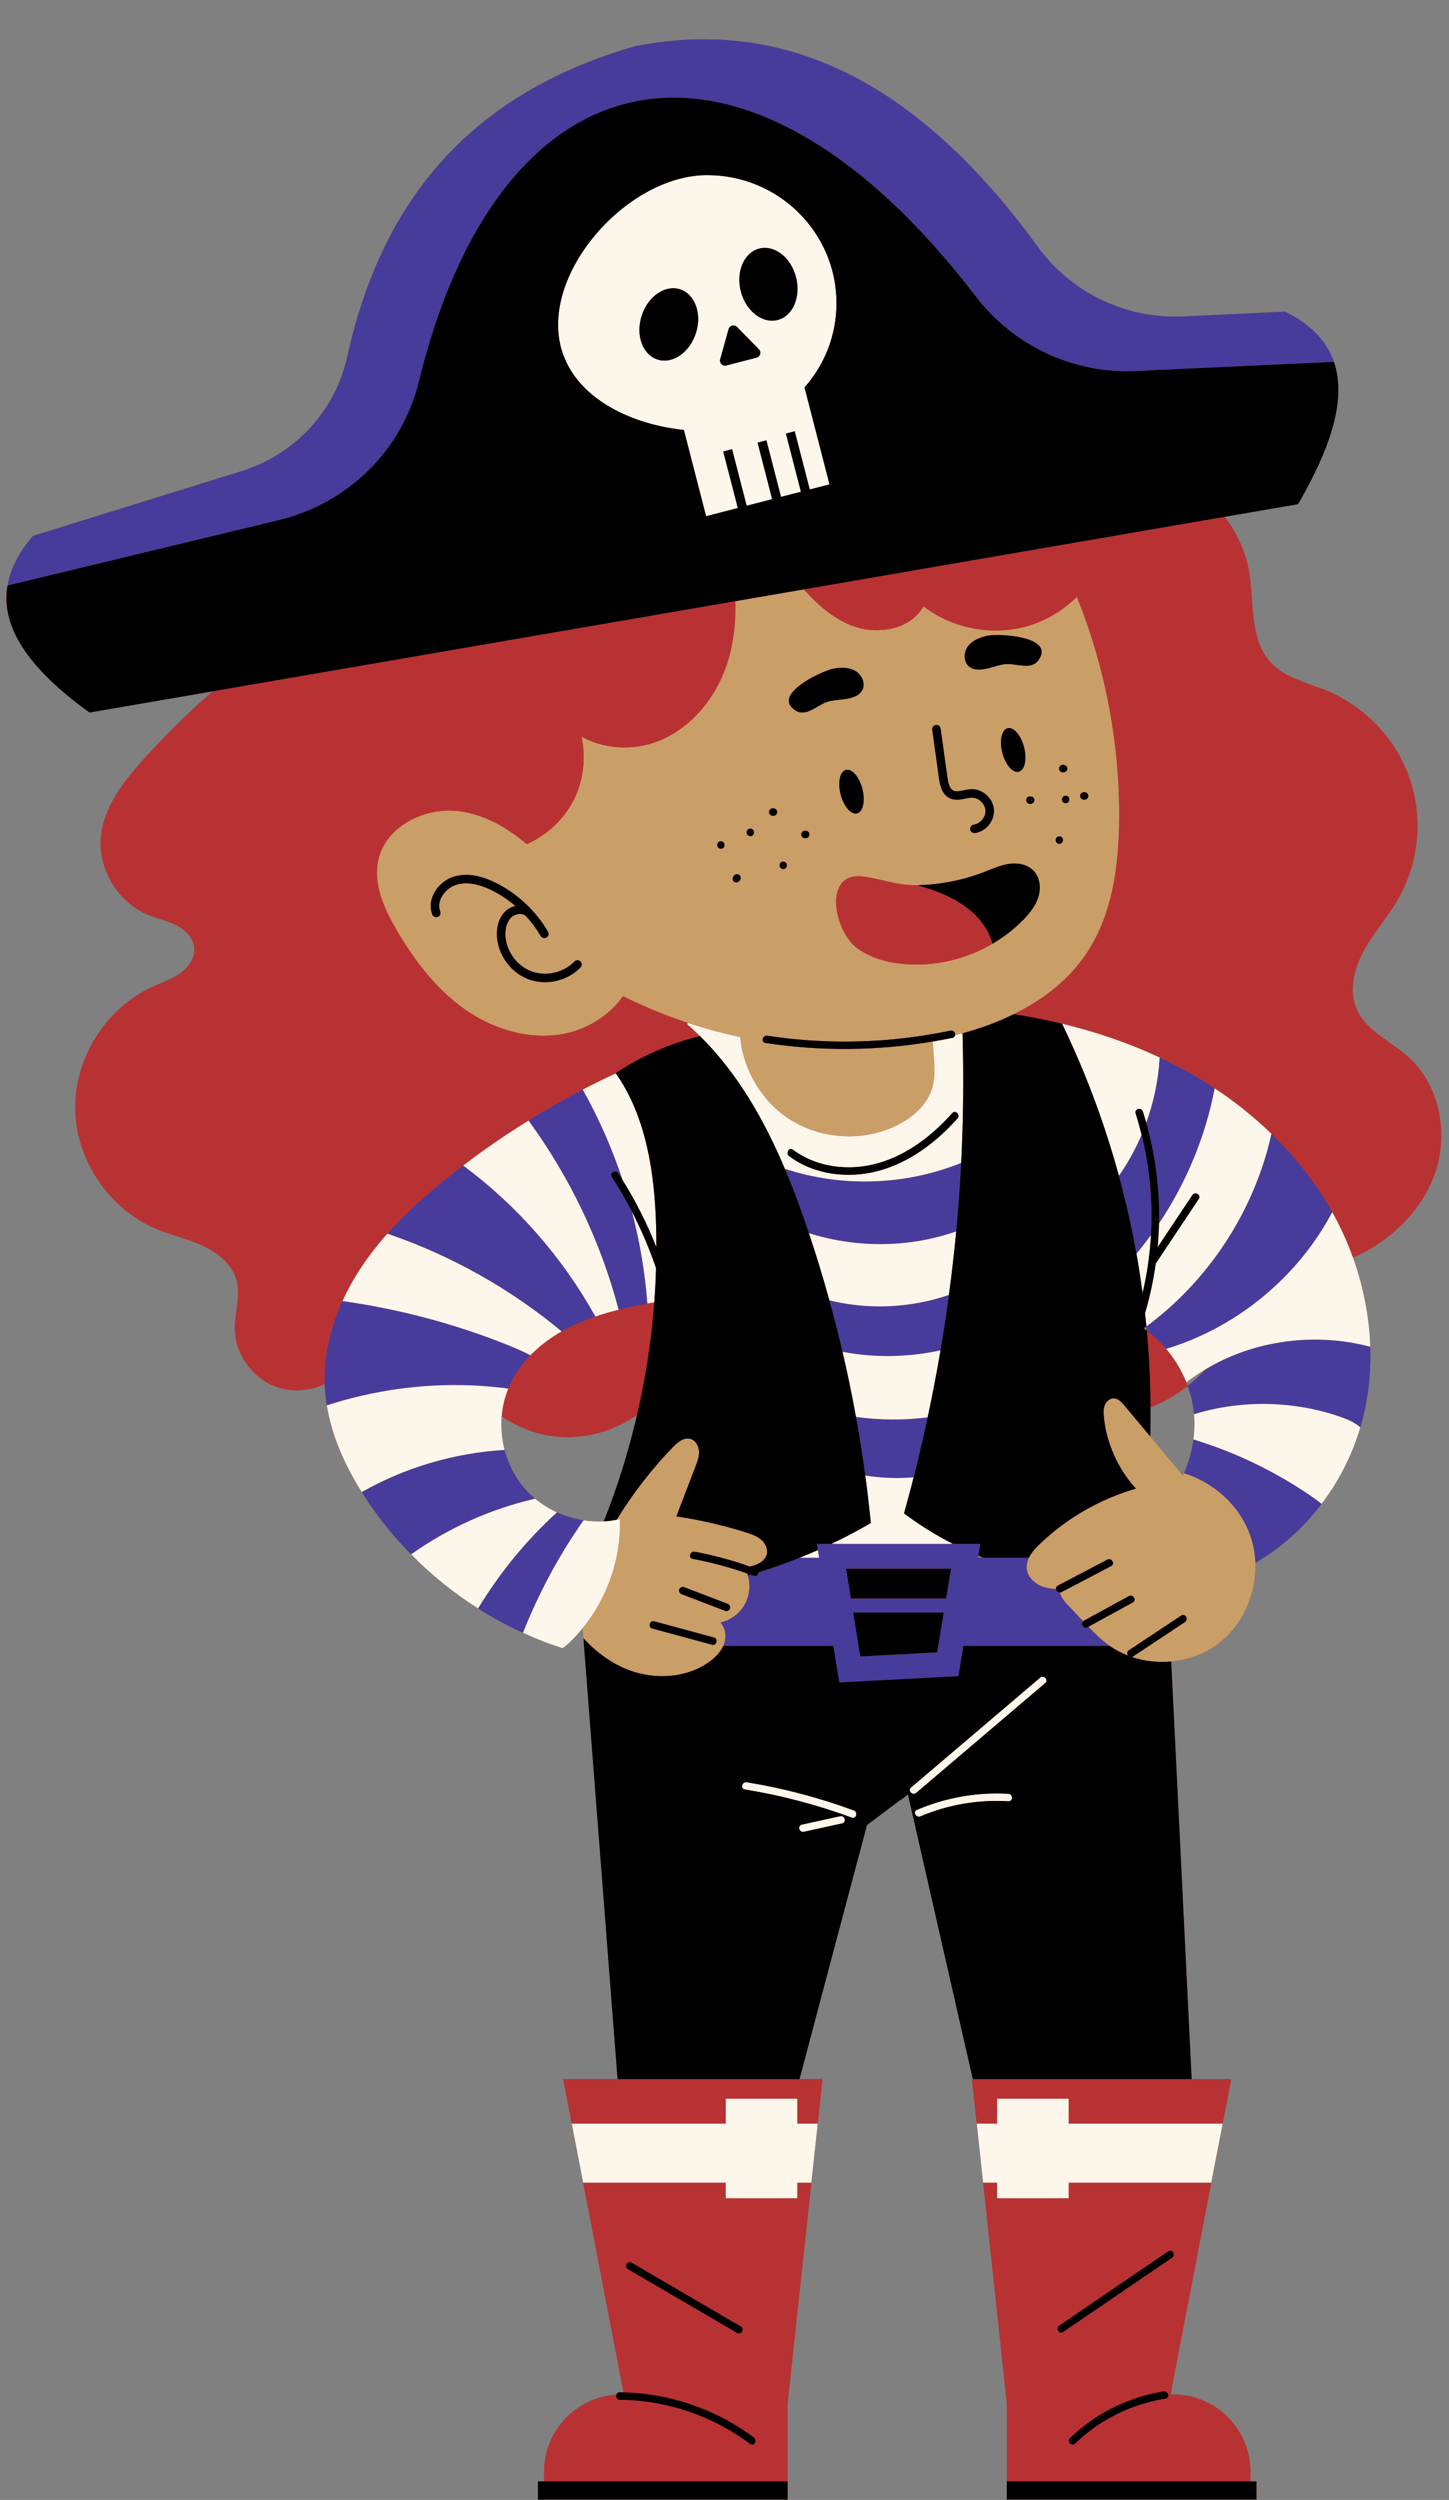
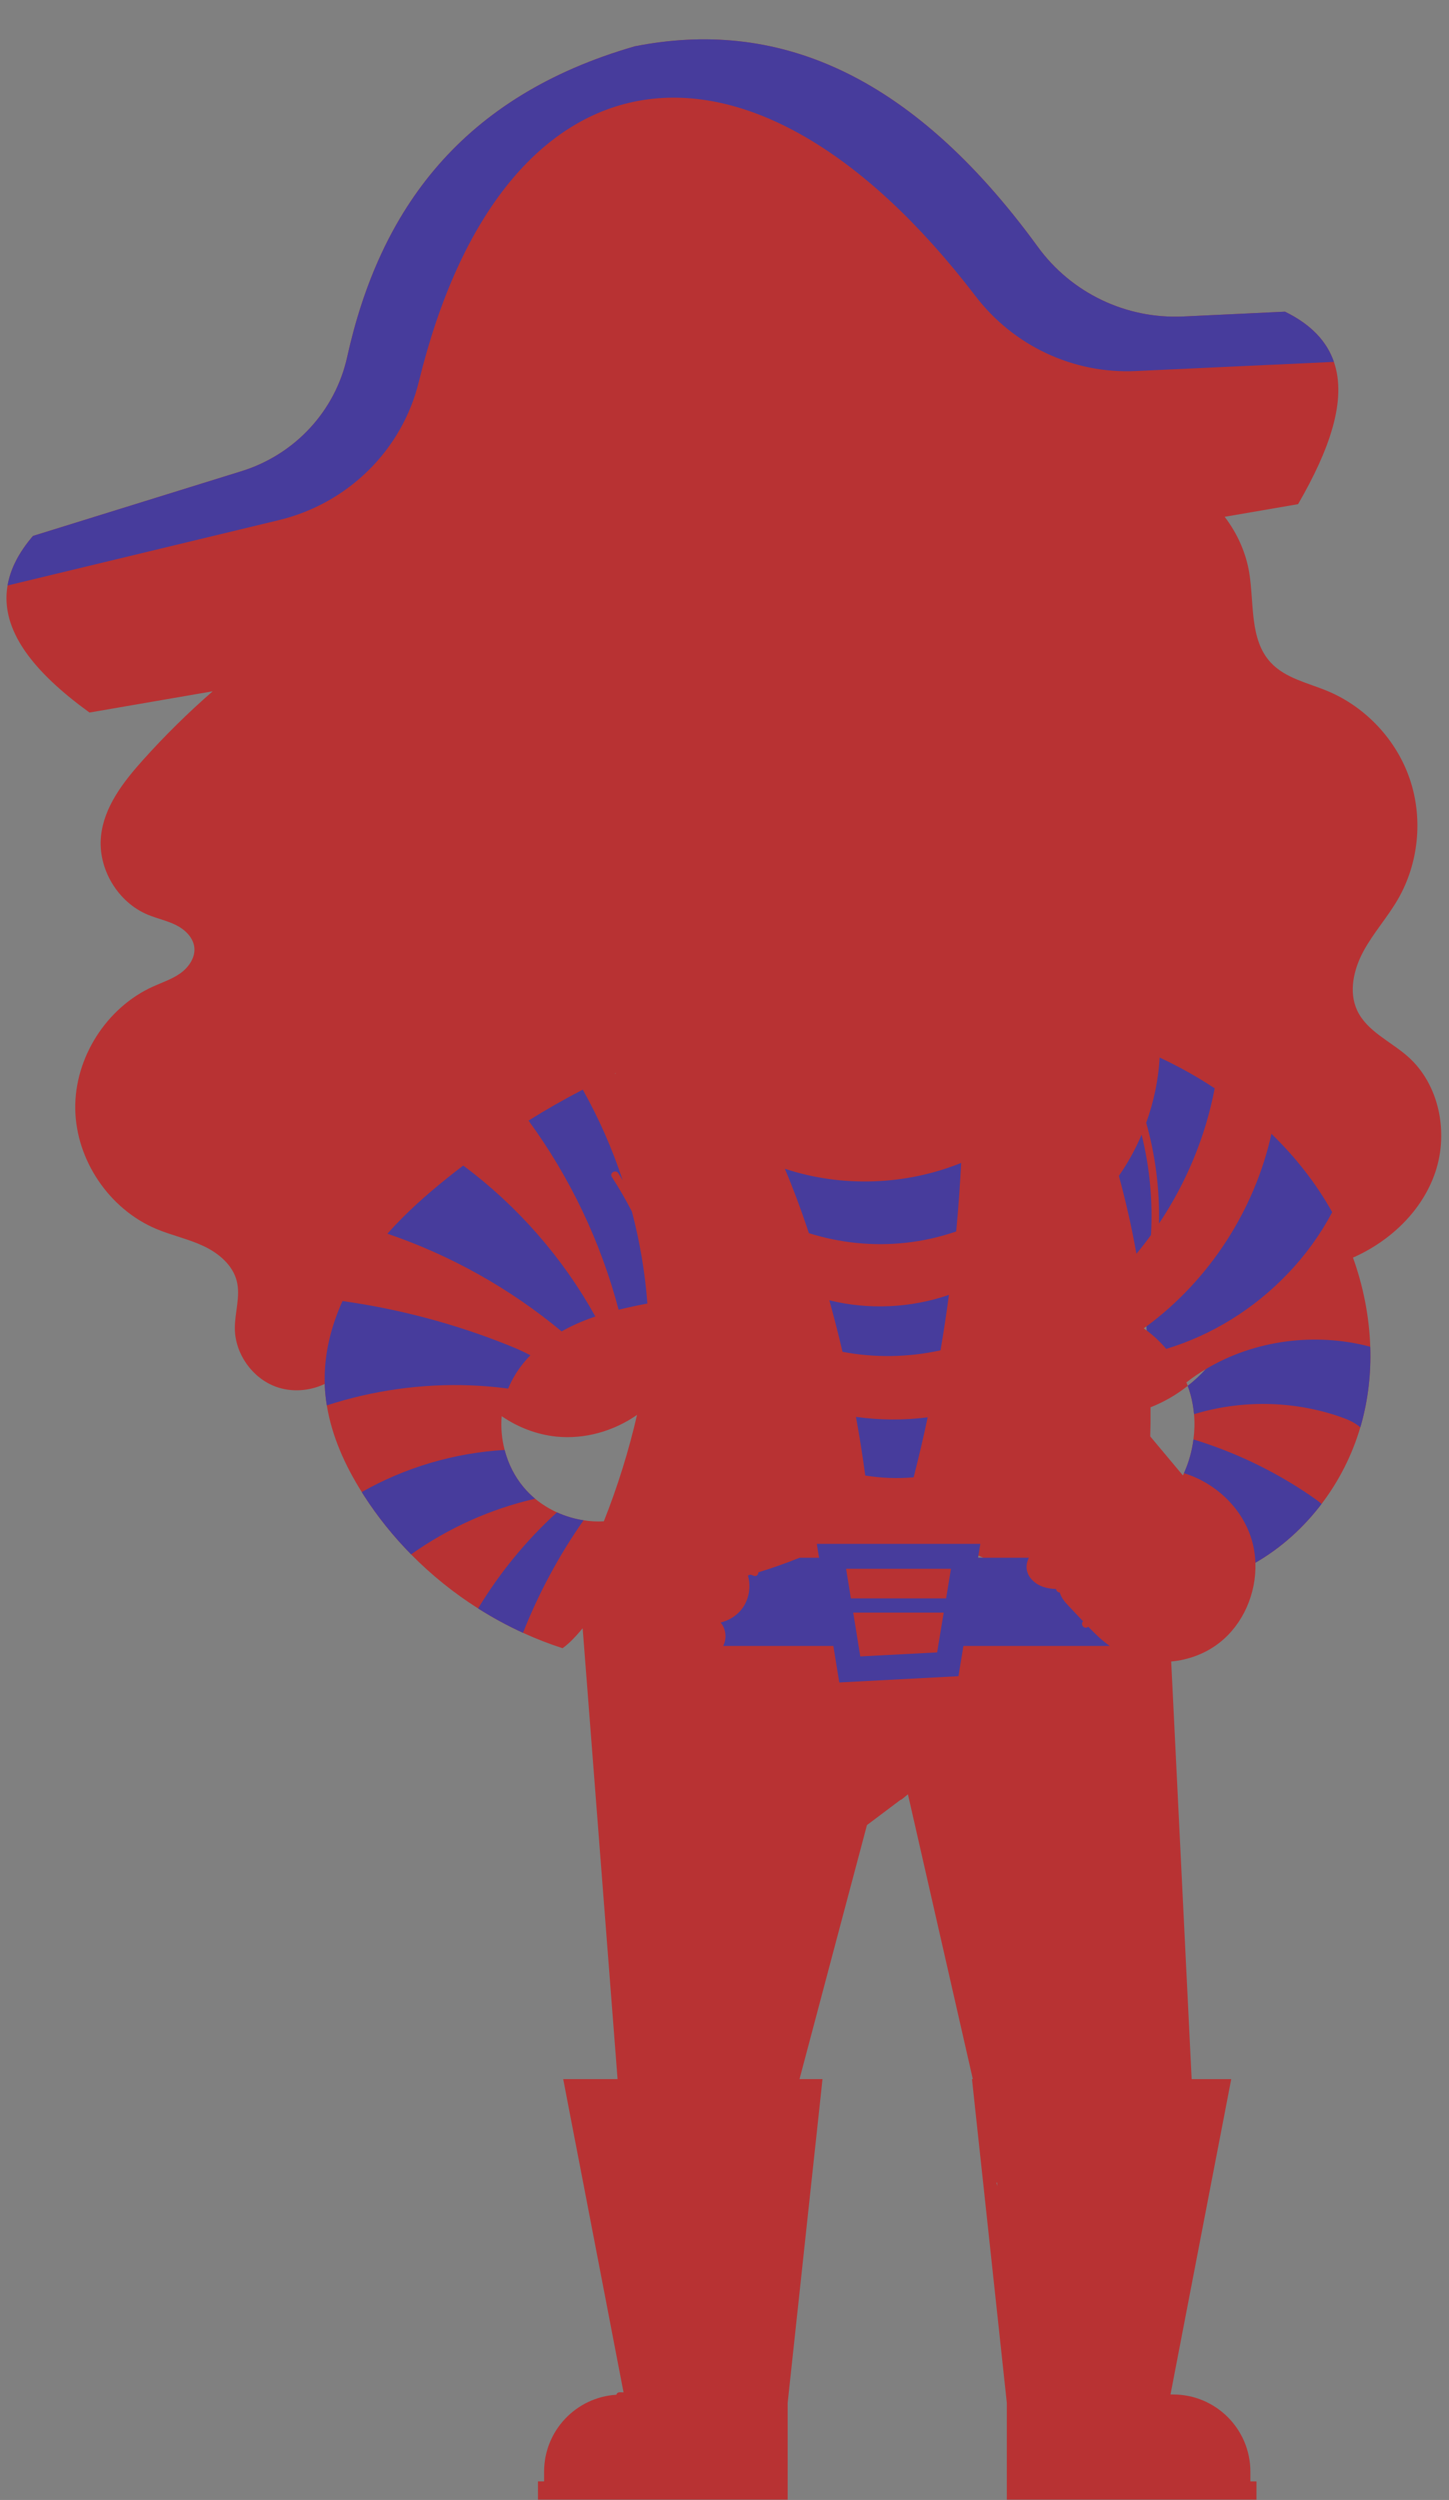
<svg xmlns="http://www.w3.org/2000/svg" height="502.2" preserveAspectRatio="xMidYMid meet" version="1.0" viewBox="-1.3 -7.9 291.1 502.2" width="291.1" zoomAndPan="magnify">
  <rect x="-1.3" y="-7.9" width="291.1" height="502.2" fill="#808080" stroke="none" />
  <g id="change1_1">
    <path d="M281.539,204.347c-3.47-3.07-8.21-5.06-10.18-9.25c-1.76-3.76-0.71-8.29,1.27-11.94 c1.98-3.65,4.81-6.78,6.89-10.38c4.18-7.2,5.09-16.21,2.43-24.1c-2.65-7.89-8.83-14.52-16.51-17.74c-3.98-1.66-8.53-2.58-11.46-5.75 c-4.29-4.64-3.29-11.86-4.32-18.09c-0.68-4.07-2.43-7.91-4.93-11.18l14.75-2.54c6.38-11.02,9.83-20.94,7.2-28.58 c-1.4-4.07-4.52-7.49-9.83-10.09l-20.43,0.97c-11.47,0.54-22.47-4.7-29.22-13.99c-25.9-35.58-53.06-45.81-80.99-40.28 c-34.66,10-51.2,32.72-57.77,62.43c-2.41,10.88-10.54,19.59-21.18,22.9l-41.93,13.02c-2.92,3.4-4.56,6.72-5.11,9.96 c-1.55,8.99,5.27,17.41,16.46,25.52l24.75-4.27c-4.95,4.31-9.64,8.94-14.03,13.83c-3.95,4.41-7.82,9.41-8.41,15.31 c-0.65,6.52,3.37,13.24,9.42,15.75c1.86,0.77,3.86,1.18,5.66,2.08c1.8,0.9,3.44,2.47,3.67,4.47c0.23,2.04-1.11,3.99-2.78,5.19 s-3.66,1.84-5.53,2.69c-9.36,4.23-15.76,14.31-15.61,24.58c0.15,10.27,6.84,20.16,16.32,24.12c3.08,1.29,6.39,1.99,9.42,3.41 s5.87,3.78,6.7,7.02c0.79,3.1-0.4,6.35-0.38,9.55c0.04,5.07,3.47,9.94,8.22,11.69c3.17,1.17,6.79,0.9,9.84-0.55 c0,0.16,0,0.31,0.01,0.47c0.06,1.29,0.2,2.57,0.41,3.84c1,6.18,3.66,12.07,7.02,17.41c0.15,0.25,0.3,0.5,0.46,0.74 c2.73,4.24,5.91,8.19,9.45,11.78c4.05,4.12,8.58,7.77,13.46,10.86c2.89,1.84,5.91,3.48,9.02,4.9c2.59,1.18,5.24,2.22,7.95,3.09 c0.68-0.49,1.32-1.05,1.89-1.63c0.47-0.47,0.93-0.96,1.37-1.47c0.26-0.3,0.52-0.6,0.77-0.91c0.06,0.66,0.11,1.33,0.16,1.99 c2.29,29.53,4.57,59.06,6.86,88.58h-10.92l1.72,8.95l2.29,11.85l8.109,42.13c-0.254-0.007-0.508-0.02-0.763-0.022 c-0.373-0.004-0.598,0.219-0.683,0.493c-8.103,0.516-14.513,7.236-14.513,15.46v1.95h-1.23v3.66h50.16v-3.66v-15.77l4.76-44.24 l1.28-11.85l0.96-8.95h-4.62c4.51-17.01,9.02-34.02,13.55-51.03c2.236-1.681,4.478-3.365,6.717-5.052 c0.108-0.026,0.216-0.072,0.318-0.155c0.399-0.325,0.798-0.65,1.197-0.974c4.349,19.067,8.699,38.145,13.038,57.212h-0.17l0.96,8.95 l1.28,11.85l4.76,44.24v15.77v3.66h50.15v-3.66h-1.22v-1.95c0-8.56-6.95-15.51-15.51-15.51h-0.54l8.19-42.55l2.29-11.85l1.72-8.95 h-7.95c-1.37-27.96-2.74-55.92-4.11-83.89c3.5-0.33,6.91-1.59,9.68-3.76c4.82-3.77,7.45-9.99,7.24-16.08 c5.16-2.97,9.67-7.05,13.3-11.83c3.49-4.6,6.15-9.84,7.77-15.37c0.06-0.16,0.1-0.33,0.15-0.49c1.44-5.11,2.03-10.41,1.85-15.7 c-0.2-6.08-1.4-12.15-3.47-17.91c7.49-3.3,13.91-9.39,16.53-17.13C289.749,219.597,287.859,209.937,281.539,204.347z M199.029,430.557v0.66c-0.05-0.22-0.1-0.44-0.15-0.66H199.029z M237.309,270.497c0.45,1.22,0.79,2.48,1.01,3.76 c0.11,0.64,0.2,1.29,0.26,1.93c0.15,1.69,0.1,3.39-0.12,5.07c-0.3,2.34-0.94,4.63-1.91,6.78c-0.05,0.15-0.12,0.3-0.2,0.45 c-0.19-0.22-0.38-0.45-0.57-0.67c-1.99-2.39-3.99-4.78-6-7.17c0.06-1.95,0.08-3.9,0.06-5.85 C232.519,273.747,235.049,272.287,237.309,270.497c-0.07-0.22-0.15-0.43-0.24-0.65c-0.03,0-0.06,0-0.09,0 c0.02-0.02,0.05-0.04,0.07-0.05c1.24-0.97,2.54-1.86,3.89-2.66C239.829,268.357,238.609,269.487,237.309,270.497z M122.429,207.717 c-0.11,0.04-0.22,0.1-0.33,0.15c0.1-0.06,0.19-0.13,0.29-0.19C122.409,207.697,122.419,207.707,122.429,207.717z M195.259,304.597 c0.34,0.15,0.68,0.29,1.03,0.42h-1.1L195.259,304.597z M228.469,258.937c0.18-0.12,0.36-0.25,0.54-0.38 c0.03,0.28,0.06,0.56,0.08,0.83C228.889,259.237,228.679,259.087,228.469,258.937z M110.589,295.907c-1.58-0.72-3.06-1.64-4.39-2.74 c-0.82-0.69-1.59-1.45-2.29-2.28c-1.83-2.18-3.12-4.77-3.83-7.52c-0.58-2.21-0.78-4.51-0.59-6.78c3.25,2.23,7.03,3.69,10.96,4.1 c5.71,0.58,11.54-1.09,16.23-4.36c-1.68,7.28-3.91,14.43-6.67,21.38c-1.36,0.08-2.73,0.01-4.07-0.21 C114.089,297.217,112.289,296.677,110.589,295.907z" fill="#B83233" />
  </g>
  <g id="change2_1">
-     <path d="M243.669,322.107c-2.77,2.17-6.18,3.43-9.68,3.76c-2.67,0.253-5.389-0.042-7.914-0.891 c0.06-0.021,0.12-0.032,0.182-0.073c3.499-2.322,6.998-4.645,10.497-6.967c0.801-0.531,0.05-1.831-0.757-1.295 c-3.499,2.322-6.998,4.645-10.497,6.967c-0.411,0.273-0.41,0.745-0.206,1.071c-1.283-0.499-2.513-1.131-3.645-1.931 c-1.581-1.107-2.966-2.46-4.305-3.855c1.435-0.785,2.87-1.57,4.305-2.354c1.536-0.84,3.072-1.68,4.609-2.52 c0.847-0.463,0.091-1.759-0.757-1.295c-1.284,0.702-2.568,1.404-3.852,2.106c-1.739,0.951-3.478,1.902-5.218,2.853 c-0.057,0.031-0.089,0.074-0.132,0.112c-0.93-0.989-1.87-1.988-2.81-2.976c-0.73-0.77-1.48-1.58-1.81-2.59 c-0.022-0.072-0.034-0.148-0.052-0.223c0.111-0.002,0.227-0.024,0.347-0.087c3.225-1.693,6.45-3.385,9.675-5.078 c0.096-0.05,0.192-0.101,0.287-0.151c0.69-0.362,0.326-1.26-0.287-1.364c-0.147-0.025-0.304-0.018-0.47,0.069 c-3.152,1.654-6.304,3.309-9.456,4.963c-0.169,0.089-0.338,0.177-0.507,0.266c-0.303,0.159-0.397,0.425-0.362,0.682 c-0.879-0.033-1.75-0.149-2.576-0.427c-1.45-0.49-2.79-1.6-3.2-3.04c-0.06-0.18-0.1-0.37-0.12-0.57c-0.09-0.79,0.1-1.54,0.44-2.25 c0.5-1.02,1.33-1.94,2.17-2.74c5.42-5.2,12.12-9.05,19.33-11.14c-3.58-3.94-5.89-9.04-6.43-14.34c0-0.03,0-0.05-0.01-0.08 c-0.07-0.78-0.1-1.58,0.17-2.31c0.29-0.75,0.98-1.4,1.78-1.41c0.9,0,1.6,0.75,2.18,1.44c0.44,0.53,0.88,1.05,1.32,1.58 c1.29,1.54,2.58,3.08,3.87,4.63c2.01,2.39,4.01,4.78,6,7.17c0.19,0.22,0.38,0.45,0.57,0.67c0.08-0.15,0.15-0.3,0.2-0.45 c6.15,1.87,11.41,6.71,13.44,12.83c0.56,1.67,0.85,3.41,0.92,5.16C251.119,312.117,248.489,318.337,243.669,322.107z M202.379,195.827c-3.26,1.61-6.75,2.88-10.31,3.85c-0.498,0.138-1.001,0.254-1.501,0.381c0.082-0.471-0.293-1.054-0.917-0.924 c-12.091,2.538-24.585,2.893-36.799,1.025c-0.718-0.11-1.121,0.696-0.857,1.154c0.083,0.145,0.23,0.257,0.458,0.292 c11.17,1.709,22.525,1.605,33.648-0.289c0.109,3.094,0.754,6.362-0.112,9.31c-0.98,3.39-3.87,5.93-7.03,7.5 c-6.83,3.42-15.47,2.89-21.84-1.32c-5.49-3.61-9.11-9.85-9.72-16.37c-3.56-0.76-7.08-1.71-10.54-2.86 c-4.45-1.47-8.79-3.26-12.99-5.35c-2.7,3.78-6.97,6.53-11.57,7.49c-6.98,1.47-14.4-0.76-20.24-4.87 c-5.83-4.12-10.24-9.97-13.82-16.15c-2.45-4.23-4.61-9.11-3.54-13.88c1.53-6.82,9.48-10.71,16.41-9.75 c5.03,0.69,9.51,3.3,13.43,6.61c4.07-1.82,7.53-5.03,9.5-9.04c1.9-3.86,2.38-8.36,1.48-12.56c4.32,2.38,9.79,2.82,14.52,1.22 c6.55-2.21,11.61-7.82,14.14-14.25c1.76-4.49,2.38-9.34,2.23-14.18l13.76-2.37c2.72,2.98,5.72,5.69,9.43,7.19 c5.1,2.08,11.94,1.01,14.63-3.8c5.93,4.59,14.13,6.08,21.3,3.86c3.58-1.11,6.84-3.13,9.51-5.76c5.82,14.46,8.76,30.07,8.49,45.64 c-0.15,8.9-1.45,18.12-6.29,25.6C213.629,188.807,208.369,192.897,202.379,195.827z M215.697,151.99 c0.009,0.066,0.018,0.133,0.027,0.199c0.036,0.127,0.1,0.237,0.193,0.331c0.051,0.039,0.101,0.078,0.152,0.117 c0.117,0.068,0.243,0.102,0.379,0.102c0.047,0,0.094,0,0.141,0c0.103,0.004,0.2-0.018,0.289-0.065 c0.093-0.03,0.173-0.082,0.241-0.155c0.073-0.068,0.125-0.148,0.155-0.241c0.047-0.089,0.068-0.186,0.065-0.289 c-0.009-0.066-0.018-0.133-0.027-0.199c-0.036-0.127-0.1-0.237-0.193-0.331c-0.051-0.039-0.101-0.078-0.152-0.117 c-0.117-0.068-0.243-0.102-0.379-0.102c-0.047,0-0.094,0-0.141,0c-0.103-0.004-0.2,0.018-0.289,0.065 c-0.093,0.03-0.173,0.082-0.241,0.155c-0.073,0.068-0.125,0.148-0.155,0.241C215.715,151.79,215.693,151.887,215.697,151.99z M115.3,185.232c-0.338-0.326-0.877-0.314-1.202,0.024c-2.187,2.278-5.77,3.073-8.716,1.936c-2.945-1.137-5.064-4.135-5.153-7.291 c-0.042-1.471,0.387-2.747,1.175-3.501c0.743-0.711,2.132-1.003,2.937-0.282c0.013,0.011,0.029,0.014,0.042,0.025 c1.121,1.223,2.113,2.559,2.943,3.98c0.158,0.271,0.442,0.421,0.735,0.421c0.146,0,0.293-0.038,0.428-0.116 c0.405-0.236,0.542-0.757,0.305-1.163c-2.397-4.106-6.05-7.556-10.286-9.715c-3.262-1.663-6.186-2.107-8.691-1.321 c-1.722,0.541-3.225,1.849-4.02,3.501c-0.652,1.355-0.74,2.802-0.248,4.074c0.169,0.438,0.663,0.654,1.1,0.485 c0.438-0.169,0.655-0.662,0.485-1.1c-0.411-1.062-0.121-2.066,0.194-2.723c0.586-1.217,1.734-2.22,2.997-2.616 c2.065-0.648,4.559-0.24,7.411,1.214c1.612,0.821,3.127,1.852,4.515,3.035c-0.733,0.161-1.443,0.517-2.023,1.072 c-1.151,1.102-1.754,2.798-1.698,4.777c0.108,3.821,2.674,7.452,6.24,8.829c1.088,0.42,2.247,0.622,3.409,0.622 c2.647,0,5.305-1.05,7.145-2.966C115.649,186.095,115.639,185.557,115.3,185.232z M149.436,160.06c0.965,0,0.967-1.5,0-1.5 C148.471,158.56,148.469,160.06,149.436,160.06z M143.523,161.094c-0.965,0-0.967,1.5,0,1.5 C144.488,162.594,144.49,161.094,143.523,161.094z M147.449,168.753c0.047-0.089,0.069-0.186,0.065-0.289 c0.004-0.103-0.018-0.2-0.065-0.289c-0.03-0.093-0.082-0.173-0.155-0.241c-0.051-0.039-0.101-0.078-0.152-0.117 c-0.117-0.068-0.243-0.102-0.379-0.102c-0.066,0.009-0.133,0.018-0.199,0.027c-0.127,0.036-0.237,0.1-0.331,0.193 c-0.044,0.05-0.087,0.099-0.131,0.149c-0.073,0.068-0.125,0.148-0.155,0.241c-0.047,0.089-0.068,0.186-0.065,0.289 c-0.004,0.103,0.018,0.2,0.065,0.289c0.03,0.093,0.082,0.173,0.155,0.241c0.051,0.039,0.101,0.078,0.152,0.117 c0.117,0.068,0.243,0.102,0.379,0.102c0.066-0.009,0.133-0.018,0.199-0.027c0.127-0.036,0.237-0.1,0.331-0.193 c0.044-0.05,0.087-0.099,0.131-0.149C147.367,168.926,147.419,168.846,147.449,168.753z M212.787,151.944c-0.965,0-0.967,1.5,0,1.5 C213.752,153.444,213.754,151.944,212.787,151.944z M211.474,146.499c0.009,0.066,0.018,0.133,0.027,0.199 c0.036,0.127,0.1,0.237,0.193,0.331c0.051,0.039,0.101,0.078,0.152,0.117c0.117,0.068,0.243,0.102,0.379,0.102 c0.047,0,0.094,0,0.141,0c0.103,0.004,0.2-0.018,0.289-0.065c0.093-0.03,0.173-0.082,0.241-0.155 c0.073-0.068,0.125-0.148,0.155-0.241c0.047-0.089,0.068-0.186,0.065-0.289c-0.009-0.066-0.018-0.133-0.027-0.199 c-0.036-0.127-0.1-0.237-0.193-0.331c-0.051-0.039-0.101-0.078-0.152-0.117c-0.117-0.068-0.243-0.102-0.379-0.102 c-0.047,0-0.094,0-0.141,0c-0.103-0.004-0.2,0.018-0.289,0.065c-0.093,0.03-0.173,0.082-0.241,0.155 c-0.073,0.068-0.125,0.148-0.155,0.241C211.491,146.3,211.47,146.396,211.474,146.499z M185.987,138.694l1.351,9.726 c0.143,1.032,0.441,3.179,2.137,4.012c1.059,0.521,2.156,0.295,3.124,0.099c0.486-0.099,0.945-0.193,1.367-0.193 c1.331,0,2.626,1.21,2.717,2.539c0.091,1.328-1.027,2.702-2.347,2.883c-0.465,0.064-0.79,0.493-0.726,0.958 c0.059,0.426,0.423,0.734,0.841,0.734c0.038,0,0.077-0.002,0.117-0.008c2.218-0.305,3.963-2.45,3.81-4.684 c-0.151-2.234-2.172-4.123-4.412-4.123c-0.593,0-1.159,0.116-1.707,0.227c-0.803,0.163-1.497,0.305-2.034,0.042 c-0.778-0.383-1.038-1.534-1.203-2.72l-1.351-9.726c-0.064-0.466-0.489-0.792-0.959-0.725 C186.247,137.8,185.922,138.229,185.987,138.694z M154.832,155.228c-0.009-0.066-0.018-0.133-0.027-0.199 c-0.036-0.127-0.1-0.237-0.193-0.331c-0.051-0.039-0.101-0.078-0.152-0.117c-0.117-0.068-0.243-0.102-0.379-0.102 c-0.047,0-0.094,0-0.141,0c-0.103-0.004-0.2,0.018-0.289,0.065c-0.093,0.03-0.173,0.082-0.241,0.155 c-0.073,0.068-0.125,0.148-0.155,0.241c-0.047,0.089-0.068,0.186-0.065,0.289c0.009,0.066,0.018,0.133,0.027,0.199 c0.036,0.127,0.1,0.237,0.193,0.331c0.051,0.039,0.101,0.078,0.152,0.117c0.117,0.068,0.243,0.102,0.379,0.102 c0.047,0,0.094,0,0.141,0c0.103,0.004,0.2-0.018,0.289-0.065c0.093-0.03,0.173-0.082,0.241-0.155 c0.073-0.068,0.125-0.148,0.155-0.241C154.814,155.427,154.835,155.331,154.832,155.228z M156.052,165.177c-0.965,0-0.967,1.5,0,1.5 C157.018,166.677,157.019,165.177,156.052,165.177z M161.307,159.733c-0.009-0.066-0.018-0.133-0.027-0.199 c-0.036-0.127-0.1-0.237-0.193-0.331c-0.051-0.039-0.101-0.078-0.152-0.117c-0.117-0.068-0.243-0.102-0.379-0.102 c-0.047,0-0.094,0-0.141,0c-0.103-0.004-0.2,0.018-0.289,0.065c-0.093,0.03-0.173,0.082-0.241,0.155 c-0.073,0.068-0.125,0.148-0.155,0.241c-0.047,0.089-0.068,0.186-0.065,0.289c0.009,0.066,0.018,0.133,0.027,0.199 c0.036,0.127,0.1,0.237,0.193,0.331c0.051,0.039,0.101,0.078,0.152,0.117c0.117,0.068,0.243,0.102,0.379,0.102 c0.047,0,0.094,0,0.141,0c0.103,0.004,0.2-0.018,0.289-0.065c0.093-0.03,0.173-0.082,0.241-0.155 c0.073-0.068,0.125-0.148,0.155-0.241C161.29,159.932,161.311,159.836,161.307,159.733z M171.909,130.767 c0.73-1.33-0.05-3.1-1.35-3.87c-1.3-0.78-2.93-0.75-4.41-0.47c-2.42,0.45-12.67,5.31-7.58,8.43c2.14,1.32,4.36-1.17,6.39-1.8 C166.999,132.427,170.699,132.927,171.909,130.767z M171.949,150.567c-0.62-2.41-2.1-4.11-3.31-3.8c-1.2,0.31-1.68,2.52-1.06,4.93 c0.63,2.41,2.11,4.11,3.31,3.8S172.569,152.977,171.949,150.567z M206.249,166.927c-1.25-1.23-3.17-1.54-4.91-1.28 c-1.73,0.27-3.35,1.02-4.99,1.65c-4.26,1.65-8.81,2.53-13.38,2.61c-0.06,0.01-0.13,0.01-0.19,0.01c-3.83,0.06-6.88-1.2-10.49-1.71 c-8.44-1.19-6.03,10.86-1.47,14.29c2.71,2.04,6.12,2.96,9.5,3.26c6.16,0.54,12.45-0.95,17.78-4.08c2.26-1.32,4.34-2.93,6.17-4.8 c1.31-1.35,2.53-2.87,3.06-4.68C207.869,170.397,207.599,168.247,206.249,166.927z M200.069,143.317c0.62,2.41,2.1,4.11,3.3,3.8 c1.21-0.31,1.68-2.52,1.06-4.93c-0.62-2.4-2.1-4.11-3.31-3.8C199.919,138.707,199.449,140.907,200.069,143.317z M204.884,153.034 c0.036,0.127,0.1,0.237,0.193,0.331c0.051,0.039,0.101,0.078,0.152,0.117c0.117,0.068,0.243,0.102,0.379,0.102 c0.047,0,0.094,0,0.141,0c0.103,0.004,0.2-0.018,0.289-0.065c0.093-0.03,0.173-0.082,0.241-0.155 c0.073-0.068,0.125-0.148,0.155-0.241c0.047-0.089,0.068-0.186,0.065-0.289c-0.009-0.066-0.018-0.133-0.027-0.199 c-0.036-0.127-0.1-0.237-0.193-0.331c-0.051-0.039-0.101-0.078-0.152-0.117c-0.117-0.068-0.243-0.102-0.379-0.102 c-0.047,0-0.094,0-0.141,0c-0.103-0.004-0.2,0.018-0.289,0.065c-0.093,0.03-0.173,0.082-0.241,0.155 c-0.073,0.068-0.125,0.148-0.155,0.241c-0.047,0.089-0.068,0.186-0.065,0.289C204.866,152.901,204.875,152.967,204.884,153.034z M197.089,119.807c-1.48,0.3-2.99,0.9-3.91,2.1c-0.91,1.21-0.96,3.15,0.22,4.09c1.93,1.56,5.16-0.31,7.29-0.49 c2.12-0.19,5.12,1.28,6.6-0.74C210.829,119.957,199.499,119.317,197.089,119.807z M211.52,160.109c-0.965,0-0.967,1.5,0,1.5 C212.485,161.609,212.487,160.109,211.52,160.109z M152.769,304.217c-0.06,0.3-0.17,0.56-0.32,0.8 c-0.597,0.961-1.824,1.481-3.068,1.779c-1.903-0.671-3.83-1.266-5.779-1.779c-1.762-0.464-3.538-0.875-5.332-1.207 c-0.944-0.175-1.348,1.271-0.399,1.446c1.078,0.2,2.151,0.425,3.218,0.672c2.618,0.606,5.197,1.37,7.735,2.259 c0.045,0.13,0.096,0.257,0.135,0.39c0.64,2.25,0.23,4.8-1.17,6.67c-1.05,1.4-2.62,2.38-4.32,2.79c0.81,0.94,1.16,2.35,0.9,3.59 c-0.08,0.39-0.21,0.76-0.37,1.12c-0.62,1.36-1.76,2.47-3,3.33c-4.56,3.14-10.73,3.48-15.92,1.53c-3.53-1.33-6.63-3.62-9.17-6.43 c-0.05-0.66-0.1-1.33-0.16-1.99c4.95-6.07,7.69-13.93,7.51-21.77l-0.04-0.17c-0.21,0.06-0.42,0.1-0.63,0.14 c3.21-5.24,6.99-10.13,11.26-14.55c0.96-1.01,2.26-2.07,3.6-1.67c1.03,0.31,1.63,1.43,1.68,2.5s-0.34,2.11-0.73,3.11 c-1.27,3.32-2.54,6.63-3.82,9.94c4.74,0.7,9.42,1.78,13.99,3.22c1.05,0.33,2.12,0.69,2.97,1.39 C152.389,302.027,152.979,303.137,152.769,304.217z M141.089,322.316c0.216,0.059,0.433,0.117,0.649,0.176 c0.933,0.253,1.331-1.194,0.399-1.446c-0.349-0.095-0.698-0.189-1.048-0.284c-3.65-0.988-7.3-1.976-10.95-2.964 c-0.933-0.253-1.331,1.194-0.399,1.446C133.523,320.268,137.306,321.292,141.089,322.316z M136.069,310.91 c-0.378-0.145-0.823,0.16-0.923,0.524c-0.116,0.423,0.144,0.777,0.524,0.923c1.806,0.691,3.612,1.382,5.418,2.072 c1.114,0.426,2.229,0.852,3.343,1.279c0.378,0.145,0.823-0.16,0.923-0.524c0.116-0.423-0.144-0.777-0.524-0.923 c-1.247-0.477-2.495-0.954-3.742-1.431C139.416,312.19,137.743,311.55,136.069,310.91z" fill="#CA9E67" />
-   </g>
+     </g>
  <g id="change1_2">
-     <path d="M159.319,409.757h4.62l-0.96,8.95h-4.11v-5.01h-0.6h-13.76v5.01h-21.05h-9.89l-1.72-8.95h10.92H159.319z M158.869,430.557h2.83l-4.76,44.24v15.77h-48.93v-1.95c0-8.224,6.411-14.943,14.513-15.46c-0.135,0.435,0.09,1.001,0.683,1.007 c0.353,0.003,0.704,0.019,1.056,0.031c2.007,0.067,4.002,0.264,5.968,0.601c6.922,1.187,13.508,4.014,19.172,8.259 c0.773,0.579,1.521-0.722,0.757-1.295c-4.12-3.088-8.736-5.427-13.609-6.964c-2.437-0.769-4.938-1.336-7.475-1.69 c-1.69-0.236-3.395-0.375-5.107-0.42l-8.109-42.13h8.52h20.13v3.13h14.36L158.869,430.557L158.869,430.557z M146.774,460.749 c0.835,0.488,1.591-0.808,0.757-1.295c-7.309-4.274-14.619-8.548-21.928-12.822c-0.835-0.488-1.591,0.808-0.757,1.295 C132.156,452.201,139.465,456.475,146.774,460.749z M249.899,488.617v1.95h-48.93v-15.77l-4.76-44.24h2.67 c0.05,0.22,0.1,0.44,0.15,0.66v2.47h14.36v-3.13h28.65l-8.19,42.55h0.54C242.949,473.107,249.899,480.057,249.899,488.617z M212.267,460.557c7.3-4.974,14.599-9.948,21.899-14.921c0.793-0.54,0.044-1.841-0.757-1.295c-7.3,4.974-14.599,9.948-21.899,14.921 C210.717,459.802,211.466,461.103,212.267,460.557z M228.985,474.797c1.27-0.354,2.556-0.656,3.867-0.859 c0.475-0.073,0.611-0.47,0.512-0.831c-0.1-0.362-0.437-0.689-0.911-0.616c-1.01,0.156-2.007,0.37-2.995,0.616 c-1.735,0.431-3.431,0.997-5.074,1.69c-3.971,1.674-7.629,4.075-10.737,7.098c-0.693,0.674,0.368,1.734,1.061,1.061 C218.712,479.061,223.641,476.285,228.985,474.797z M199.029,413.697h14.36v5.01h25.14h5.8l1.72-8.95h-7.95h-43.96h-0.17l0.96,8.95 h1.25h2.85L199.029,413.697L199.029,413.697z M281.539,204.347c-3.47-3.07-8.21-5.06-10.18-9.25c-1.76-3.76-0.71-8.29,1.27-11.94 c1.98-3.65,4.81-6.78,6.89-10.38c4.18-7.2,5.09-16.21,2.43-24.1c-2.65-7.89-8.83-14.52-16.51-17.74c-3.98-1.66-8.53-2.58-11.46-5.75 c-4.29-4.64-3.29-11.86-4.32-18.09c-0.68-4.07-2.43-7.91-4.93-11.18l-34.34,5.92l-50.22,8.66c2.72,2.98,5.72,5.69,9.43,7.19 c5.1,2.08,11.94,1.01,14.63-3.8c5.93,4.59,14.13,6.08,21.3,3.86c3.58-1.11,6.84-3.13,9.51-5.76c5.82,14.46,8.76,30.07,8.49,45.64 c-0.15,8.9-1.45,18.12-6.29,25.6c-3.61,5.58-8.87,9.67-14.86,12.6c3.25,0.51,6.48,1.15,9.68,1.92c6.75,1.62,13.34,3.85,19.61,6.79 c1.45,0.68,2.89,1.4,4.31,2.16c2.31,1.24,4.57,2.58,6.75,4.03c4.08,2.69,7.91,5.75,11.4,9.14c4.8,4.64,8.96,9.92,12.21,15.74 c0.15,0.25,0.29,0.5,0.43,0.76c1.45,2.68,2.7,5.48,3.74,8.36c7.49-3.3,13.91-9.39,16.53-17.13 C289.749,219.597,287.859,209.937,281.539,204.347z M232.989,263.067c-1.16-1.37-2.47-2.6-3.9-3.68c0.14,1.54,0.27,3.07,0.36,4.61 c0.24,3.6,0.37,7.2,0.39,10.8c2.68-1.05,5.21-2.51,7.47-4.3c-0.07-0.22-0.15-0.43-0.24-0.65c-0.03,0-0.06,0-0.09,0 c0.02-0.02,0.05-0.04,0.07-0.05C236.079,267.357,234.689,265.077,232.989,263.067z M196.739,178.547c-1.78-2.88-4.62-4.99-7.68-6.44 c-1.95-0.93-4-1.61-6.09-2.2c-0.06,0.01-0.13,0.01-0.19,0.01c-3.83,0.06-6.88-1.2-10.49-1.71c-8.44-1.19-6.03,10.86-1.47,14.29 c2.71,2.04,6.12,2.96,9.5,3.26c6.16,0.54,12.45-0.95,17.78-4.08C197.799,180.577,197.339,179.517,196.739,178.547z M115.779,210.987 c2.08-1.09,4.19-2.13,6.32-3.12c0.1-0.06,0.19-0.13,0.29-0.19c5.16-3.44,10.91-5.97,16.93-7.45c-0.82-0.82-1.67-1.61-2.55-2.38 l0.09-0.27c-4.45-1.47-8.79-3.26-12.99-5.35c-2.7,3.78-6.97,6.53-11.57,7.49c-6.98,1.47-14.4-0.76-20.24-4.87 c-5.83-4.12-10.24-9.97-13.82-16.15c-2.45-4.23-4.61-9.11-3.54-13.88c1.53-6.82,9.48-10.71,16.41-9.75 c5.03,0.69,9.51,3.3,13.43,6.61c4.07-1.82,7.53-5.03,9.5-9.04c1.9-3.86,2.38-8.36,1.48-12.56c4.32,2.38,9.79,2.82,14.52,1.22 c6.55-2.21,11.61-7.82,14.14-14.25c1.76-4.49,2.38-9.34,2.23-14.18l-104.98,18.1c-4.95,4.31-9.64,8.94-14.03,13.83 c-3.95,4.41-7.82,9.41-8.41,15.31c-0.65,6.52,3.37,13.24,9.42,15.75c1.86,0.77,3.86,1.18,5.66,2.08c1.8,0.9,3.44,2.47,3.67,4.47 c0.23,2.04-1.11,3.99-2.78,5.19s-3.66,1.84-5.53,2.69c-9.36,4.23-15.76,14.31-15.61,24.58c0.15,10.27,6.84,20.16,16.32,24.12 c3.08,1.29,6.39,1.99,9.42,3.41s5.87,3.78,6.7,7.02c0.79,3.1-0.4,6.35-0.38,9.55c0.04,5.07,3.47,9.94,8.22,11.69 c3.17,1.17,6.79,0.9,9.84-0.55c-0.18-5.73,1.19-11.41,3.57-16.65c1.05-2.31,2.29-4.54,3.69-6.65c1.6-2.42,3.4-4.71,5.33-6.88 c3.65-4.12,7.81-7.81,12.12-11.26c1.03-0.83,2.07-1.64,3.12-2.43c4.22-3.23,8.6-6.24,13.11-9.03 C108.429,214.987,112.069,212.917,115.779,210.987z M126.679,276.327c1.74-7.44,2.89-15.01,3.47-22.63 c-0.47,0.08-0.93,0.17-1.39,0.26c-1.94,0.37-3.87,0.77-5.78,1.25c-1.58,0.39-3.14,0.83-4.67,1.36c-1.25,0.42-2.48,0.89-3.69,1.43 c-1.05,0.46-2.09,0.99-3.09,1.56c-2.3,1.32-4.44,2.91-6.27,4.79c-1.71,1.75-3.14,3.75-4.16,5.99c-0.11,0.23-0.21,0.47-0.3,0.71 c-0.72,1.77-1.15,3.64-1.31,5.54c3.25,2.23,7.03,3.69,10.96,4.1C116.159,281.267,121.989,279.597,126.679,276.327z" fill="#B83233" />
-   </g>
+     </g>
  <g id="change3_1">
    <path d="M272.129,278.337c-0.05,0.16-0.09,0.33-0.15,0.49c-1.18-1.04-2.7-1.66-4.19-2.17 c-9.37-3.21-19.75-3.36-29.21-0.47c-0.06-0.64-0.15-1.29-0.26-1.93c-0.22-1.28-0.56-2.54-1.01-3.76c1.3-1.01,2.52-2.14,3.63-3.36 c9.78-5.86,22.03-7.43,33.04-4.5C274.159,267.927,273.569,273.227,272.129,278.337z M194.699,51.607 c7.63,9.97,19.63,15.62,32.17,15.03l39.81-1.84c-1.4-4.07-4.52-7.49-9.83-10.09l-20.43,0.97c-11.47,0.54-22.47-4.7-29.22-13.99 c-25.9-35.58-53.06-45.81-80.99-40.28c-34.66,10-51.2,32.72-57.77,62.43c-2.41,10.88-10.54,19.59-21.18,22.9l-41.93,13.02 c-2.92,3.4-4.56,6.72-5.11,9.96l54.53-13.14c13.8-3.33,24.73-14.01,28.1-27.81C99.549,0.327,149.129-7.943,194.699,51.607z M238.459,281.257c-0.3,2.34-0.94,4.63-1.91,6.78c6.15,1.87,11.41,6.71,13.44,12.83c0.56,1.67,0.85,3.41,0.92,5.16 c5.16-2.97,9.67-7.05,13.3-11.83c-0.7-0.57-1.45-1.11-2.2-1.62C254.799,287.637,246.819,283.807,238.459,281.257z M257.399,247.957 h0.01c3.53-3.69,6.55-7.85,8.93-12.35c-3.25-5.82-7.41-11.1-12.21-15.74c-3.39,15.33-12.49,29.37-25.12,38.69 c0.03,0.28,0.06,0.56,0.08,0.83c1.43,1.08,2.74,2.31,3.9,3.68C242.249,260.277,250.729,254.957,257.399,247.957z M242.729,210.727 c-2.18-1.45-4.44-2.79-6.75-4.03c-1.42-0.76-2.86-1.48-4.31-2.16c-0.243,4.468-1.176,8.896-2.7,13.11 c1.864,6.586,2.717,13.424,2.565,20.242C237.023,229.698,240.89,220.408,242.729,210.727z M228.046,220.039 c-1.235,2.905-2.764,5.684-4.567,8.268c1.41,5.16,2.58,10.38,3.53,15.65c1.015-1.221,1.988-2.477,2.922-3.762 C230.316,233.441,229.69,226.636,228.046,220.039z M221.649,322.747h-29.4l-1,6.07l-23.94,1.26l-1.19-7.33h-22.12 c0.16-0.36,0.29-0.73,0.37-1.12c0.26-1.24-0.09-2.65-0.9-3.59c1.7-0.41,3.27-1.39,4.32-2.79c1.4-1.87,1.81-4.42,1.17-6.67 c0.177-0.05,0.353-0.107,0.53-0.158c0.22,0.08,0.444,0.149,0.663,0.23c0.544,0.202,0.895-0.24,0.9-0.697 c2.803-0.861,5.573-1.837,8.296-2.935h3.9l-0.25-1.53l-0.2-1.25h2.91h8.31h16.11h5.52l-0.39,2.36l-0.07,0.42h1.1h9.11 c-0.34,0.71-0.53,1.46-0.44,2.25c0.02,0.2,0.06,0.39,0.12,0.57c0.41,1.44,1.75,2.55,3.2,3.04c0.826,0.278,1.697,0.395,2.576,0.427 c0.05,0.365,0.369,0.706,0.772,0.7c0.017,0.074,0.029,0.151,0.052,0.223c0.33,1.01,1.08,1.82,1.81,2.59 c0.94,0.989,1.88,1.987,2.81,2.976c-0.595,0.526,0.099,1.616,0.89,1.183c0.052-0.028,0.104-0.057,0.155-0.085 C218.683,320.287,220.068,321.64,221.649,322.747z M189.749,307.237h-15.43h-5.64l0.96,5.95h19.13L189.749,307.237z M187.179,322.747l1.11-6.7h-18.18l1.08,6.7l0.34,2.1l15.44-0.81L187.179,322.747z M191.799,225.707 c-11.16,4.52-23.98,4.96-35.42,1.18c1.66,3.92,3.14,7.92,4.49,11.92c0.11,0.34,0.23,0.67,0.33,1.01c6.24,1.97,12.89,2.65,19.41,1.94 c3.47-0.37,6.89-1.14,10.19-2.28C191.229,234.897,191.559,230.297,191.799,225.707z M189.339,252.217 c-7.68,2.65-16.15,3.04-24.03,1.09c0.96,3.43,1.84,6.88,2.65,10.35c6.49,1.24,13.23,1.12,19.69-0.3 C188.279,259.657,188.849,255.937,189.339,252.217z M172.529,288.507c3.2,0.52,6.48,0.64,9.72,0.36c1.02-4,1.96-8.01,2.82-12.05 c-4.78,0.61-9.64,0.58-14.41-0.09C171.379,280.637,171.999,284.567,172.529,288.507z M121.616,228.531 c-0.529-0.812,0.771-1.563,1.295-0.757c0.306,0.47,0.591,0.953,0.887,1.43c-2.085-6.308-4.769-12.42-8.02-18.217 c-3.71,1.93-7.35,4-10.9,6.22c8.33,11.39,14.51,24.35,18.1,38c1.91-0.48,3.84-0.88,5.78-1.25 c-0.469-6.235-1.521-12.426-3.109-18.477C124.417,233.106,123.081,230.782,121.616,228.531z M91.769,226.237 c-1.05,0.79-2.09,1.6-3.12,2.43c-4.31,3.45-8.47,7.14-12.12,11.26c12.73,4.34,24.66,11.03,35,19.63c1-0.57,2.04-1.1,3.09-1.56 c1.21-0.54,2.44-1.01,3.69-1.43C111.749,244.737,102.629,234.317,91.769,226.237z M94.749,315.207c2.89,1.84,5.91,3.48,9.02,4.9 c3.15-7.98,7.25-15.59,12.17-22.61c-1.85-0.28-3.65-0.82-5.35-1.59C104.419,301.527,99.069,308.057,94.749,315.207z M103.909,290.887c-1.83-2.18-3.12-4.77-3.83-7.52c-10.05,0.58-19.96,3.5-28.7,8.46c0.15,0.25,0.3,0.5,0.46,0.74 c2.73,4.24,5.91,8.19,9.45,11.78c7.47-5.3,15.98-9.13,24.91-11.18C105.379,292.477,104.609,291.717,103.909,290.887z M93.199,270.397c2.53,0.09,5.05,0.31,7.56,0.64c0.01,0,0.03,0,0.04,0.01c0.09-0.24,0.19-0.48,0.3-0.71 c1.02-2.24,2.45-4.24,4.16-5.99c-1.52-0.8-3.11-1.49-4.68-2.11c-10.62-4.24-21.75-7.19-33.07-8.78c-2.38,5.24-3.75,10.92-3.57,16.65 c0,0.16,0,0.31,0.01,0.47c0.06,1.29,0.2,2.57,0.41,3.84C73.639,271.397,83.449,270.027,93.199,270.397z" fill="#473C9C" />
  </g>
  <g id="change4_1">
-     <path d="M232.989,263.067c9.26-2.79,17.74-8.11,24.41-15.11h0.01c3.53-3.69,6.55-7.85,8.93-12.35 c0.15,0.25,0.29,0.5,0.43,0.76c1.45,2.68,2.7,5.48,3.74,8.36c2.07,5.76,3.27,11.83,3.47,17.91c-11.01-2.93-23.26-1.36-33.04,4.5 c-1.35,0.8-2.65,1.69-3.89,2.66C236.079,267.357,234.689,265.077,232.989,263.067z M238.579,276.187c0.15,1.69,0.1,3.39-0.12,5.07 c8.36,2.55,16.34,6.38,23.55,11.32c0.75,0.51,1.5,1.05,2.2,1.62c3.49-4.6,6.15-9.84,7.77-15.37c-1.18-1.04-2.7-1.66-4.19-2.17 C258.419,273.447,248.039,273.297,238.579,276.187z M231.257,242.659c2.325-3.491,4.651-6.982,6.976-10.473 c0.533-0.8,1.832-0.049,1.295,0.757c-2.877,4.318-5.753,8.637-8.63,12.955c-0.005,0.008-0.012,0.01-0.018,0.018 c-0.471,3.377-1.182,6.722-2.154,9.998c0.098,0.881,0.197,1.761,0.281,2.644c12.63-9.32,21.73-23.36,25.12-38.69 c-3.49-3.39-7.32-6.45-11.4-9.14c-1.839,9.681-5.706,18.971-11.195,27.162C231.498,239.482,231.402,241.072,231.257,242.659z M228.236,251.881c0.906-3.843,1.47-7.754,1.694-11.686c-0.934,1.285-1.907,2.541-2.922,3.762 C227.476,246.59,227.883,249.232,228.236,251.881z M213.389,418.707v-5.01h-14.36v5.01h-2.85h-1.25l1.28,11.85h2.67h0.15v0.66v2.47 h14.36v-3.13h28.65l2.29-11.85h-5.8H213.389z M228.046,220.039c-0.357-1.431-0.746-2.856-1.199-4.265 c-0.297-0.923,1.152-1.314,1.446-0.399c0.242,0.753,0.461,1.511,0.676,2.271c1.523-4.213,2.457-8.642,2.7-13.11 c-6.27-2.94-12.86-5.17-19.61-6.79c4.74,9.81,8.56,20.05,11.42,30.56C225.282,225.723,226.81,222.944,228.046,220.039z M157.119,216.807c6.37,4.21,15.01,4.74,21.84,1.32c3.16-1.57,6.05-4.11,7.03-7.5c0.866-2.948,0.222-6.216,0.112-9.31 c1.319-0.225,2.637-0.461,3.949-0.736c0.32-0.067,0.476-0.281,0.518-0.523c0.5-0.127,1.003-0.243,1.501-0.381 c0.26,8.67,0.17,17.36-0.27,26.03c-11.16,4.52-23.98,4.96-35.42,1.18c0,0,0,0-0.01,0c-4.17-9.88-9.53-19.23-17.05-26.66 c-0.82-0.82-1.67-1.61-2.55-2.38l0.09-0.27c3.46,1.15,6.98,2.1,10.54,2.86C148.009,206.957,151.629,213.197,157.119,216.807z M157.239,224.355c5.082,3.771,11.868,4.572,17.899,2.959c6.283-1.681,11.642-5.746,15.918-10.536 c0.641-0.718-0.416-1.783-1.061-1.061c-4.025,4.509-8.989,8.364-14.875,10.045c-5.781,1.651-12.235,0.926-17.125-2.703 C157.221,222.484,156.472,223.785,157.239,224.355z M184.589,299.067c-1.46-0.93-2.88-1.92-4.27-2.96c0.22-0.78,0.43-1.56,0.64-2.34 c0.45-1.63,0.88-3.26,1.29-4.9c-3.24,0.28-6.52,0.16-9.72-0.36c0.43,3.18,0.8,6.36,1.12,9.55c-0.1,0.06-0.2,0.12-0.31,0.18 c-2.49,1.43-5.03,2.77-7.63,4h8.31h16.11C188.239,301.267,186.389,300.207,184.589,299.067z M190.799,239.477 c-3.3,1.14-6.72,1.91-10.19,2.28c-6.52,0.71-13.17,0.03-19.41-1.94c1.5,4.46,2.87,8.96,4.11,13.49c7.88,1.95,16.35,1.56,24.03-1.09 C189.909,247.987,190.399,243.737,190.799,239.477z M170.659,276.727c4.77,0.67,9.63,0.7,14.41,0.09c0.96-4.47,1.82-8.96,2.58-13.46 c-6.46,1.42-13.2,1.54-19.69,0.3C168.969,267.987,169.869,272.347,170.659,276.727z M163.249,305.017l-0.25-1.53 c-1.21,0.53-2.42,1.05-3.65,1.53H163.249z M110.819,57.337c0-14.21,15.58-30.06,29.94-30.06c14.35,0,25.99,11.52,25.99,25.73 c0,6.48-2.42,12.4-6.42,16.92l5.02,19.48l-3.97,1.02l-3.02-11.69l-1.77,0.46l3.02,11.69l-4.01,1.03l-2.93-11.36l-1.77,0.46 l2.93,11.36l-5.13,1.32l-2.93-11.36l-1.77,0.46l2.93,11.36l-6.38,1.64l-4.46-17.32C123.219,77.107,110.819,70.017,110.819,57.337z M147.529,50.637c1.03,3.96,4.34,6.53,7.4,5.74s4.71-4.64,3.69-8.6s-4.33-6.53-7.39-5.74 C148.169,42.827,146.509,46.677,147.529,50.637z M144.609,65.517l6.08-1.57c0.75-0.19,1.01-1.13,0.47-1.68l-4.4-4.48 c-0.54-0.55-1.48-0.31-1.69,0.44l-1.68,6.04C143.179,65.017,143.859,65.707,144.609,65.517z M130.809,64.327 c3.01,0.96,6.46-1.42,7.7-5.32c1.25-3.89-0.19-7.83-3.2-8.79s-6.46,1.42-7.7,5.32C126.359,59.437,127.799,63.367,130.809,64.327z M158.869,413.697h-0.6h-13.76v5.01h-21.05h-9.89l2.29,11.85h8.52h20.13v3.13h14.36v-3.13h2.83l1.28-11.85h-4.11V413.697z M130.149,253.697c0.173-2.282,0.285-4.567,0.351-6.854c-1.327-3.906-2.95-7.702-4.85-11.363c1.588,6.052,2.64,12.242,3.109,18.477 C129.219,253.867,129.679,253.777,130.149,253.697z M130.509,238.277c-0.31-10.68-2.02-21.91-8.08-30.56 c-0.11,0.04-0.22,0.1-0.33,0.15c-2.13,0.99-4.24,2.03-6.32,3.12c3.251,5.797,5.935,11.908,8.02,18.217 c2.661,4.278,4.926,8.783,6.766,13.461C130.566,241.202,130.551,239.739,130.509,238.277z M114.979,320.097 c0.26-0.3,0.52-0.6,0.77-0.91c4.95-6.07,7.69-13.93,7.51-21.77l-0.04-0.17c-0.21,0.06-0.42,0.1-0.63,0.14 c-0.85,0.17-1.71,0.28-2.58,0.32c-1.36,0.08-2.73,0.01-4.07-0.21c-4.92,7.02-9.02,14.63-12.17,22.61c2.59,1.18,5.24,2.22,7.95,3.09 c0.68-0.49,1.32-1.05,1.89-1.63C114.079,321.097,114.539,320.607,114.979,320.097z M118.309,256.567c1.53-0.53,3.09-0.97,4.67-1.36 c-3.59-13.65-9.77-26.61-18.1-38c-4.51,2.79-8.89,5.8-13.11,9.03C102.629,234.317,111.749,244.737,118.309,256.567z M105.259,264.347c1.83-1.88,3.97-3.47,6.27-4.79c-10.34-8.6-22.27-15.29-35-19.63c-1.93,2.17-3.73,4.46-5.33,6.88 c-1.4,2.11-2.64,4.34-3.69,6.65c11.32,1.59,22.45,4.54,33.07,8.78C102.149,262.857,103.739,263.547,105.259,264.347z M110.589,295.907c-1.58-0.72-3.06-1.64-4.39-2.74c-8.93,2.05-17.44,5.88-24.91,11.18c4.05,4.12,8.58,7.77,13.46,10.86 C99.069,308.057,104.419,301.527,110.589,295.907z M99.489,276.587c0.16-1.9,0.59-3.77,1.31-5.54c-0.01-0.01-0.03-0.01-0.04-0.01 c-2.51-0.33-5.03-0.55-7.56-0.64c-9.75-0.37-19.56,1-28.84,4.02c1,6.18,3.66,12.07,7.02,17.41c8.74-4.96,18.65-7.88,28.7-8.46 C99.499,281.157,99.299,278.857,99.489,276.587z M208.701,330.189c0.736-0.627-0.329-1.683-1.061-1.061 c-1.551,1.32-3.102,2.64-4.653,3.96c-7.095,6.038-14.191,12.076-21.286,18.114c-0.335,0.285-0.288,0.653-0.079,0.917 c0.251,0.317,0.74,0.483,1.139,0.143C191.408,344.905,200.055,337.547,208.701,330.189z M170.225,355.784 c-6.971-2.571-14.168-4.466-21.501-5.662c-0.944-0.154-1.351,1.291-0.399,1.446c7.333,1.196,14.53,3.091,21.501,5.662 C170.733,357.564,171.125,356.115,170.225,355.784z M167.489,356.94c-2.565,0.563-5.131,1.126-7.696,1.689 c-0.942,0.207-0.544,1.653,0.399,1.446c2.565-0.563,5.131-1.126,7.696-1.689C168.831,358.179,168.432,356.733,167.489,356.94z M201.288,353.943c0.964,0.056,0.961-1.444,0-1.5c-6.313-0.369-12.595,0.761-18.409,3.235c-0.885,0.377-0.122,1.669,0.757,1.295 C189.2,354.605,195.256,353.591,201.288,353.943z" fill="#FDF6EA" />
-   </g>
+     </g>
  <g id="change5_1">
-     <path d="M249.899,490.567h1.22v3.66h-50.15v-3.66H249.899z M106.779,490.567v3.66h50.16v-3.66h-48.93H106.779z M259.479,93.377 l-14.75,2.54l-34.34,5.92l-50.22,8.66l-13.76,2.37l-104.98,18.1l-24.75,4.27c-11.19-8.11-18.01-16.53-16.46-25.52l54.53-13.14 c13.8-3.33,24.73-14.01,28.1-27.81c16.7-68.44,66.28-76.71,111.85-17.16c7.63,9.97,19.63,15.62,32.17,15.03l39.81-1.84 C269.309,72.437,265.859,82.357,259.479,93.377z M160.329,69.927c4-4.52,6.42-10.44,6.42-16.92c0-14.21-11.64-25.73-25.99-25.73 c-14.36,0-29.94,15.85-29.94,30.06c0,12.68,12.4,19.77,25.27,21.14l4.46,17.32l6.38-1.64l-2.93-11.36l1.77-0.46l2.93,11.36 l5.13-1.32l-2.93-11.36l1.77-0.46l2.93,11.36l4.01-1.03l-3.02-11.69l1.77-0.46l3.02,11.69l3.97-1.02L160.329,69.927z M238.099,409.757h-43.96c-4.339-19.067-8.689-38.145-13.038-57.212c-0.399,0.325-0.798,0.65-1.197,0.974 c-0.102,0.083-0.209,0.129-0.318,0.155c-2.239,1.687-4.481,3.371-6.717,5.052c-4.53,17.01-9.04,34.02-13.55,51.03h-36.55 c-2.29-29.52-4.57-59.05-6.86-88.58c2.54,2.81,5.64,5.1,9.17,6.43c5.19,1.95,11.36,1.61,15.92-1.53c1.24-0.86,2.38-1.97,3-3.33 h22.12l1.19,7.33l23.94-1.26l1-6.07h29.4c1.131,0.8,2.362,1.432,3.645,1.931c-0.205-0.326-0.206-0.798,0.206-1.071 c3.499-2.322,6.998-4.645,10.497-6.967c0.807-0.536,1.558,0.764,0.757,1.295c-3.499,2.322-6.998,4.645-10.497,6.967 c-0.062,0.041-0.121,0.053-0.182,0.073c2.525,0.849,5.244,1.144,7.914,0.891C235.359,353.837,236.729,381.797,238.099,409.757z M167.489,356.94c-2.565,0.563-5.131,1.126-7.696,1.689c-0.942,0.207-0.544,1.653,0.399,1.446c2.565-0.563,5.131-1.126,7.696-1.689 C168.831,358.179,168.432,356.733,167.489,356.94z M170.225,355.784c-6.971-2.571-14.168-4.466-21.501-5.662 c-0.944-0.154-1.351,1.291-0.399,1.446c7.333,1.196,14.53,3.091,21.501,5.662C170.733,357.564,171.125,356.115,170.225,355.784z M201.288,352.443c-6.313-0.369-12.595,0.761-18.409,3.235c-0.885,0.377-0.122,1.669,0.757,1.295 c5.564-2.369,11.62-3.383,17.652-3.031C202.252,354,202.249,352.499,201.288,352.443z M207.641,329.129 c-1.551,1.32-3.102,2.64-4.653,3.96c-7.095,6.038-14.191,12.076-21.286,18.114c-0.335,0.285-0.288,0.653-0.079,0.917 c0.251,0.317,0.74,0.483,1.139,0.143c8.646-7.358,17.293-14.716,25.939-22.074C209.438,329.563,208.372,328.506,207.641,329.129z M192.069,199.677c0.26,8.67,0.17,17.36-0.27,26.03c-0.24,4.59-0.57,9.19-1,13.77c-0.4,4.26-0.89,8.51-1.46,12.74 c-0.49,3.72-1.06,7.44-1.69,11.14c-0.76,4.5-1.62,8.99-2.58,13.46c-0.86,4.04-1.8,8.05-2.82,12.05c-0.41,1.64-0.84,3.27-1.29,4.9 c-0.21,0.78-0.42,1.56-0.64,2.34c1.39,1.04,2.81,2.03,4.27,2.96c1.8,1.14,3.65,2.2,5.54,3.17h5.52l-0.39,2.36 c0.34,0.15,0.68,0.29,1.03,0.42h9.11c0.5-1.02,1.33-1.94,2.17-2.74c5.42-5.2,12.12-9.05,19.33-11.14 c-3.58-3.94-5.89-9.04-6.43-14.34c0-0.03,0-0.05-0.01-0.08c-0.07-0.78-0.1-1.58,0.17-2.31c0.29-0.75,0.98-1.4,1.78-1.41 c0.9,0,1.6,0.75,2.18,1.44c0.44,0.53,0.88,1.05,1.32,1.58c1.29,1.54,2.58,3.08,3.87,4.63c0.06-1.95,0.08-3.9,0.06-5.85 c-0.02-3.6-0.15-7.2-0.39-10.8c-0.09-1.54-0.22-3.07-0.36-4.61c-0.2-0.15-0.41-0.3-0.62-0.45c0.18-0.12,0.36-0.25,0.54-0.38 c-0.085-0.882-0.184-1.763-0.281-2.644c0.971-3.276,1.683-6.621,2.154-9.998c0.005-0.007,0.013-0.01,0.018-0.018 c2.877-4.318,5.753-8.637,8.63-12.955c0.537-0.806-0.762-1.558-1.295-0.757c-2.325,3.491-4.651,6.982-6.976,10.473 c0.145-1.587,0.241-3.177,0.277-4.77c0.152-6.818-0.701-13.656-2.565-20.242c-0.215-0.76-0.434-1.519-0.676-2.271 c-0.294-0.915-1.743-0.524-1.446,0.399c0.453,1.409,0.843,2.833,1.199,4.265c1.644,6.597,2.27,13.402,1.885,20.156 c-0.224,3.932-0.788,7.843-1.694,11.686c-0.354-2.649-0.76-5.291-1.228-7.924c-0.95-5.27-2.12-10.49-3.53-15.65 c-2.86-10.51-6.68-20.75-11.42-30.56c-3.2-0.77-6.43-1.41-9.68-1.92C199.119,197.437,195.629,198.707,192.069,199.677z M207.289,124.767c3.54-4.81-7.79-5.45-10.2-4.96c-1.48,0.3-2.99,0.9-3.91,2.1c-0.91,1.21-0.96,3.15,0.22,4.09 c1.93,1.56,5.16-0.31,7.29-0.49C202.809,125.317,205.809,126.787,207.289,124.767z M189.059,172.107c3.06,1.45,5.9,3.56,7.68,6.44 c0.6,0.97,1.06,2.03,1.36,3.13c2.26-1.32,4.34-2.93,6.17-4.8c1.31-1.35,2.53-2.87,3.06-4.68c0.54-1.8,0.27-3.95-1.08-5.27 c-1.25-1.23-3.17-1.54-4.91-1.28c-1.73,0.27-3.35,1.02-4.99,1.65c-4.26,1.65-8.81,2.53-13.38,2.61 C185.059,170.497,187.109,171.177,189.059,172.107z M201.119,138.387c-1.2,0.32-1.67,2.52-1.05,4.93c0.62,2.41,2.1,4.11,3.3,3.8 c1.21-0.31,1.68-2.52,1.06-4.93C203.809,139.787,202.329,138.077,201.119,138.387z M189.749,307.237h-15.43h-5.64l0.96,5.95h19.13 L189.749,307.237z M171.529,324.847l15.44-0.81l0.21-1.29l1.11-6.7h-18.18l1.08,6.7L171.529,324.847z M126.679,276.327 c-1.68,7.28-3.91,14.43-6.67,21.38c0.87-0.04,1.73-0.15,2.58-0.32c3.21-5.24,6.99-10.13,11.26-14.55c0.96-1.01,2.26-2.07,3.6-1.67 c1.03,0.31,1.63,1.43,1.68,2.5s-0.34,2.11-0.73,3.11c-1.27,3.32-2.54,6.63-3.82,9.94c4.74,0.7,9.42,1.78,13.99,3.22 c1.05,0.33,2.12,0.69,2.97,1.39s1.44,1.81,1.23,2.89c-0.06,0.3-0.17,0.56-0.32,0.8c-0.597,0.961-1.824,1.481-3.068,1.779 c-1.903-0.671-3.83-1.266-5.779-1.779c-1.762-0.464-3.538-0.875-5.332-1.207c-0.944-0.175-1.348,1.271-0.399,1.446 c1.078,0.2,2.151,0.425,3.218,0.672c2.618,0.606,5.197,1.37,7.735,2.259c0.045,0.13,0.096,0.257,0.135,0.39 c0.177-0.05,0.353-0.107,0.53-0.158c0.22,0.08,0.444,0.149,0.663,0.23c0.544,0.202,0.895-0.24,0.9-0.697 c2.803-0.861,5.573-1.837,8.296-2.935c1.23-0.48,2.44-1,3.65-1.53l-0.2-1.25h2.91c2.6-1.23,5.14-2.57,7.63-4 c0.11-0.06,0.21-0.12,0.31-0.18c-0.32-3.19-0.69-6.37-1.12-9.55c-0.53-3.94-1.15-7.87-1.87-11.78c-0.79-4.38-1.69-8.74-2.7-13.07 c-0.81-3.47-1.69-6.92-2.65-10.35c-1.24-4.53-2.61-9.03-4.11-13.49c-0.1-0.34-0.22-0.67-0.33-1.01c-1.35-4-2.83-8-4.49-11.92 c0,0,0,0-0.01,0c-4.17-9.88-9.53-19.23-17.05-26.66c-6.02,1.48-11.77,4.01-16.93,7.45c0.02,0.02,0.03,0.03,0.04,0.04 c6.06,8.65,7.77,19.88,8.08,30.56c0.043,1.462,0.057,2.925,0.056,4.388c-1.84-4.678-4.106-9.184-6.766-13.461 c-0.296-0.476-0.581-0.959-0.887-1.43c-0.524-0.806-1.824-0.055-1.295,0.757c1.465,2.251,2.801,4.575,4.033,6.949 c1.9,3.661,3.523,7.457,4.85,11.363c-0.067,2.287-0.178,4.573-0.351,6.854C129.569,261.317,128.419,268.887,126.679,276.327z M168.639,146.767c-1.2,0.31-1.68,2.52-1.06,4.93c0.63,2.41,2.11,4.11,3.31,3.8s1.68-2.52,1.06-4.93 C171.329,148.157,169.849,146.457,168.639,146.767z M170.559,126.897c-1.3-0.78-2.93-0.75-4.41-0.47 c-2.42,0.45-12.67,5.31-7.58,8.43c2.14,1.32,4.36-1.17,6.39-1.8c2.04-0.63,5.74-0.13,6.95-2.29 C172.639,129.437,171.859,127.667,170.559,126.897z M151.229,42.037c-3.06,0.79-4.72,4.64-3.7,8.6c1.03,3.96,4.34,6.53,7.4,5.74 s4.71-4.64,3.69-8.6S154.289,41.247,151.229,42.037z M146.759,57.787c-0.54-0.55-1.48-0.31-1.69,0.44l-1.68,6.04 c-0.21,0.75,0.47,1.44,1.22,1.25l6.08-1.57c0.75-0.19,1.01-1.13,0.47-1.68L146.759,57.787z M135.309,50.217 c-3.01-0.96-6.46,1.42-7.7,5.32c-1.25,3.9,0.19,7.83,3.2,8.79s6.46-1.42,7.7-5.32C139.759,55.117,138.319,51.177,135.309,50.217z M115.324,186.433c0.325-0.338,0.314-0.876-0.024-1.202c-0.338-0.326-0.877-0.314-1.202,0.024c-2.187,2.278-5.77,3.073-8.716,1.936 c-2.945-1.137-5.064-4.135-5.153-7.291c-0.042-1.471,0.387-2.747,1.175-3.501c0.743-0.711,2.132-1.003,2.937-0.282 c0.013,0.011,0.029,0.014,0.042,0.025c1.121,1.223,2.113,2.559,2.943,3.98c0.158,0.271,0.442,0.421,0.735,0.421 c0.146,0,0.293-0.038,0.428-0.116c0.405-0.236,0.542-0.757,0.305-1.163c-2.397-4.106-6.05-7.556-10.286-9.715 c-3.262-1.663-6.186-2.107-8.691-1.321c-1.722,0.541-3.225,1.849-4.02,3.501c-0.652,1.355-0.74,2.802-0.248,4.074 c0.169,0.438,0.663,0.654,1.1,0.485c0.438-0.169,0.655-0.662,0.485-1.1c-0.411-1.062-0.121-2.066,0.194-2.723 c0.586-1.217,1.734-2.22,2.997-2.616c2.065-0.648,4.559-0.24,7.411,1.214c1.612,0.821,3.127,1.852,4.515,3.035 c-0.733,0.161-1.443,0.517-2.023,1.072c-1.151,1.102-1.754,2.798-1.698,4.777c0.108,3.821,2.674,7.452,6.24,8.829 c1.088,0.42,2.247,0.622,3.409,0.622C110.826,189.399,113.484,188.349,115.324,186.433z M190.224,150.907 c-0.778-0.383-1.038-1.534-1.203-2.72l-1.351-9.726c-0.064-0.466-0.489-0.792-0.959-0.725c-0.465,0.064-0.789,0.494-0.725,0.958 l1.351,9.726c0.143,1.032,0.441,3.179,2.137,4.012c1.059,0.521,2.156,0.295,3.124,0.099c0.486-0.099,0.945-0.193,1.367-0.193 c1.331,0,2.626,1.21,2.717,2.539c0.091,1.328-1.027,2.702-2.347,2.883c-0.465,0.064-0.79,0.493-0.726,0.958 c0.059,0.426,0.423,0.734,0.841,0.734c0.038,0,0.077-0.002,0.117-0.008c2.218-0.305,3.963-2.45,3.81-4.684 c-0.151-2.234-2.172-4.123-4.412-4.123c-0.593,0-1.159,0.116-1.707,0.227C191.456,151.028,190.761,151.171,190.224,150.907z M149.436,158.56c-0.965,0-0.967,1.5,0,1.5C150.401,160.06,150.403,158.56,149.436,158.56z M153.562,155.875 c0.117,0.068,0.243,0.102,0.379,0.102c0.047,0,0.094,0,0.141,0c0.103,0.004,0.2-0.018,0.289-0.065 c0.093-0.03,0.173-0.082,0.241-0.155c0.073-0.068,0.125-0.148,0.155-0.241c0.047-0.089,0.068-0.186,0.065-0.289 c-0.009-0.066-0.018-0.133-0.027-0.199c-0.036-0.127-0.1-0.237-0.193-0.331c-0.051-0.039-0.101-0.078-0.152-0.117 c-0.117-0.068-0.243-0.102-0.379-0.102c-0.047,0-0.094,0-0.141,0c-0.103-0.004-0.2,0.018-0.289,0.065 c-0.093,0.03-0.173,0.082-0.241,0.155c-0.073,0.068-0.125,0.148-0.155,0.241c-0.047,0.089-0.068,0.186-0.065,0.289 c0.009,0.066,0.018,0.133,0.027,0.199c0.036,0.127,0.1,0.237,0.193,0.331C153.461,155.797,153.512,155.836,153.562,155.875z M160.936,159.085c-0.117-0.068-0.243-0.102-0.379-0.102c-0.047,0-0.094,0-0.141,0c-0.103-0.004-0.2,0.018-0.289,0.065 c-0.093,0.03-0.173,0.082-0.241,0.155c-0.073,0.068-0.125,0.148-0.155,0.241c-0.047,0.089-0.068,0.186-0.065,0.289 c0.009,0.066,0.018,0.133,0.027,0.199c0.036,0.127,0.1,0.237,0.193,0.331c0.051,0.039,0.101,0.078,0.152,0.117 c0.117,0.068,0.243,0.102,0.379,0.102c0.047,0,0.094,0,0.141,0c0.103,0.004,0.2-0.018,0.289-0.065 c0.093-0.03,0.173-0.082,0.241-0.155c0.073-0.068,0.125-0.148,0.155-0.241c0.047-0.089,0.069-0.186,0.065-0.289 c-0.009-0.066-0.018-0.133-0.027-0.199c-0.036-0.127-0.1-0.237-0.193-0.331C161.037,159.163,160.987,159.124,160.936,159.085z M156.052,165.177c-0.965,0-0.967,1.5,0,1.5C157.018,166.677,157.019,165.177,156.052,165.177z M206.126,152.187 c-0.117-0.068-0.243-0.102-0.379-0.102c-0.047,0-0.094,0-0.141,0c-0.103-0.004-0.2,0.018-0.289,0.065 c-0.093,0.03-0.173,0.082-0.241,0.155c-0.073,0.068-0.125,0.148-0.155,0.241c-0.047,0.089-0.068,0.186-0.065,0.289 c0.009,0.066,0.018,0.133,0.027,0.199c0.036,0.127,0.1,0.237,0.193,0.331c0.051,0.039,0.101,0.078,0.152,0.117 c0.117,0.068,0.243,0.102,0.379,0.102c0.047,0,0.094,0,0.141,0c0.103,0.004,0.2-0.018,0.289-0.065 c0.093-0.03,0.173-0.082,0.241-0.155c0.073-0.068,0.125-0.148,0.155-0.241c0.047-0.089,0.068-0.186,0.065-0.289 c-0.009-0.066-0.018-0.133-0.027-0.199c-0.036-0.127-0.1-0.237-0.193-0.331C206.227,152.265,206.177,152.226,206.126,152.187z M212.895,145.969c-0.051-0.039-0.101-0.078-0.152-0.117c-0.117-0.068-0.243-0.102-0.379-0.102c-0.047,0-0.094,0-0.141,0 c-0.103-0.004-0.2,0.018-0.289,0.065c-0.093,0.03-0.173,0.082-0.241,0.155c-0.073,0.068-0.125,0.148-0.155,0.241 c-0.047,0.089-0.068,0.186-0.065,0.289c0.009,0.066,0.018,0.133,0.027,0.199c0.036,0.127,0.1,0.237,0.193,0.331 c0.051,0.039,0.101,0.078,0.152,0.117c0.117,0.068,0.243,0.102,0.379,0.102c0.047,0,0.094,0,0.141,0 c0.103,0.004,0.2-0.018,0.289-0.065c0.093-0.03,0.173-0.082,0.241-0.155c0.073-0.068,0.125-0.148,0.155-0.241 c0.047-0.089,0.068-0.186,0.065-0.289c-0.009-0.066-0.018-0.133-0.027-0.199C213.052,146.173,212.988,146.063,212.895,145.969z M216.068,152.637c0.117,0.068,0.243,0.102,0.379,0.102c0.047,0,0.094,0,0.141,0c0.103,0.004,0.2-0.018,0.289-0.065 c0.093-0.03,0.173-0.082,0.241-0.155c0.073-0.068,0.125-0.148,0.155-0.241c0.047-0.089,0.068-0.186,0.065-0.289 c-0.009-0.066-0.018-0.133-0.027-0.199c-0.036-0.127-0.1-0.237-0.193-0.331c-0.051-0.039-0.101-0.078-0.152-0.117 c-0.117-0.068-0.243-0.102-0.379-0.102c-0.047,0-0.094,0-0.141,0c-0.103-0.004-0.2,0.018-0.289,0.065 c-0.093,0.03-0.173,0.082-0.241,0.155c-0.073,0.068-0.125,0.148-0.155,0.241c-0.047,0.089-0.068,0.186-0.065,0.289 c0.009,0.066,0.018,0.133,0.027,0.199c0.036,0.127,0.1,0.237,0.193,0.331C215.967,152.559,216.018,152.598,216.068,152.637z M212.787,153.444c0.965,0,0.967-1.5,0-1.5C211.822,151.944,211.82,153.444,212.787,153.444z M211.52,161.609 c0.965,0,0.967-1.5,0-1.5C210.555,160.109,210.553,161.609,211.52,161.609z M146.254,169.261c0.117,0.068,0.243,0.102,0.379,0.102 c0.066-0.009,0.133-0.018,0.199-0.027c0.127-0.036,0.237-0.1,0.331-0.193c0.044-0.05,0.087-0.099,0.131-0.149 c0.073-0.068,0.125-0.148,0.155-0.241c0.047-0.089,0.069-0.186,0.065-0.289c0.004-0.103-0.018-0.2-0.065-0.289 c-0.03-0.093-0.082-0.173-0.155-0.241c-0.051-0.039-0.101-0.078-0.152-0.117c-0.117-0.068-0.243-0.102-0.379-0.102 c-0.066,0.009-0.133,0.018-0.199,0.027c-0.127,0.036-0.237,0.1-0.331,0.193c-0.044,0.05-0.087,0.099-0.131,0.149 c-0.073,0.068-0.125,0.148-0.155,0.241c-0.047,0.089-0.068,0.186-0.065,0.289c-0.004,0.103,0.018,0.2,0.065,0.289 c0.03,0.093,0.082,0.173,0.155,0.241C146.153,169.182,146.204,169.222,146.254,169.261z M143.523,161.094c-0.965,0-0.967,1.5,0,1.5 C144.488,162.594,144.49,161.094,143.523,161.094z M151.995,201.314c0.083,0.145,0.23,0.257,0.458,0.292 c11.17,1.709,22.525,1.605,33.648-0.289c1.319-0.225,2.637-0.461,3.949-0.736c0.32-0.067,0.476-0.281,0.518-0.523 c0.082-0.471-0.293-1.054-0.917-0.924c-12.091,2.538-24.585,2.893-36.799,1.025C152.134,200.05,151.731,200.856,151.995,201.314z M221.936,306.689c0.69-0.362,0.326-1.26-0.287-1.364c-0.147-0.025-0.304-0.018-0.47,0.069c-3.152,1.654-6.304,3.309-9.456,4.963 c-0.169,0.089-0.338,0.177-0.507,0.266c-0.303,0.159-0.397,0.425-0.362,0.682c0.05,0.365,0.369,0.706,0.772,0.7 c0.111-0.002,0.227-0.024,0.347-0.087c3.225-1.693,6.45-3.385,9.675-5.078C221.744,306.789,221.84,306.739,221.936,306.689z M217.188,318.977c0.052-0.028,0.104-0.057,0.155-0.085c1.435-0.785,2.87-1.57,4.305-2.354c1.536-0.84,3.072-1.68,4.609-2.52 c0.847-0.463,0.091-1.759-0.757-1.295c-1.284,0.702-2.568,1.404-3.852,2.106c-1.739,0.951-3.478,1.902-5.218,2.853 c-0.057,0.031-0.089,0.074-0.132,0.112C215.704,318.319,216.397,319.409,217.188,318.977z M145.354,315.184 c0.116-0.423-0.144-0.777-0.524-0.923c-1.247-0.477-2.495-0.954-3.742-1.431c-1.673-0.64-3.346-1.28-5.019-1.92 c-0.378-0.145-0.823,0.16-0.923,0.524c-0.116,0.423,0.144,0.777,0.524,0.923c1.806,0.691,3.612,1.382,5.418,2.072 c1.114,0.426,2.229,0.852,3.343,1.279C144.81,315.853,145.254,315.548,145.354,315.184z M141.089,320.761 c-3.65-0.988-7.3-1.976-10.95-2.964c-0.933-0.253-1.331,1.194-0.399,1.446c3.783,1.024,7.566,2.048,11.349,3.072 c0.216,0.059,0.433,0.117,0.649,0.176c0.933,0.253,1.331-1.194,0.399-1.446C141.787,320.951,141.438,320.856,141.089,320.761z M123.205,472.665c-0.373-0.004-0.598,0.219-0.683,0.493c-0.135,0.435,0.09,1.001,0.683,1.007c0.353,0.003,0.704,0.019,1.056,0.031 c2.007,0.067,4.002,0.264,5.968,0.601c6.922,1.187,13.508,4.014,19.172,8.259c0.773,0.579,1.521-0.722,0.757-1.295 c-4.12-3.088-8.736-5.427-13.609-6.964c-2.437-0.769-4.938-1.336-7.475-1.69c-1.69-0.236-3.395-0.375-5.107-0.42 C123.713,472.68,123.46,472.667,123.205,472.665z M232.453,472.492c-1.01,0.156-2.007,0.37-2.995,0.616 c-1.735,0.431-3.431,0.997-5.074,1.69c-3.971,1.674-7.629,4.075-10.737,7.098c-0.693,0.674,0.368,1.734,1.061,1.061 c4.004-3.895,8.933-6.671,14.277-8.159c1.27-0.354,2.556-0.656,3.867-0.859c0.475-0.073,0.611-0.47,0.512-0.831 C233.265,472.745,232.927,472.418,232.453,472.492z M233.409,444.341c-7.3,4.974-14.599,9.948-21.899,14.921 c-0.793,0.54-0.044,1.841,0.757,1.295c7.3-4.974,14.599-9.948,21.899-14.921C234.959,445.096,234.209,443.795,233.409,444.341z M146.774,460.749c0.835,0.488,1.591-0.808,0.757-1.295c-7.309-4.274-14.619-8.548-21.928-12.822 c-0.835-0.488-1.591,0.808-0.757,1.295C132.156,452.201,139.465,456.475,146.774,460.749z M191.057,216.778 c0.641-0.718-0.416-1.783-1.061-1.061c-4.025,4.509-8.989,8.364-14.875,10.045c-5.781,1.651-12.235,0.926-17.125-2.703 c-0.776-0.576-1.525,0.726-0.757,1.295c5.082,3.771,11.868,4.572,17.899,2.959C181.422,225.633,186.78,221.568,191.057,216.778z" />
-   </g>
+     </g>
</svg>